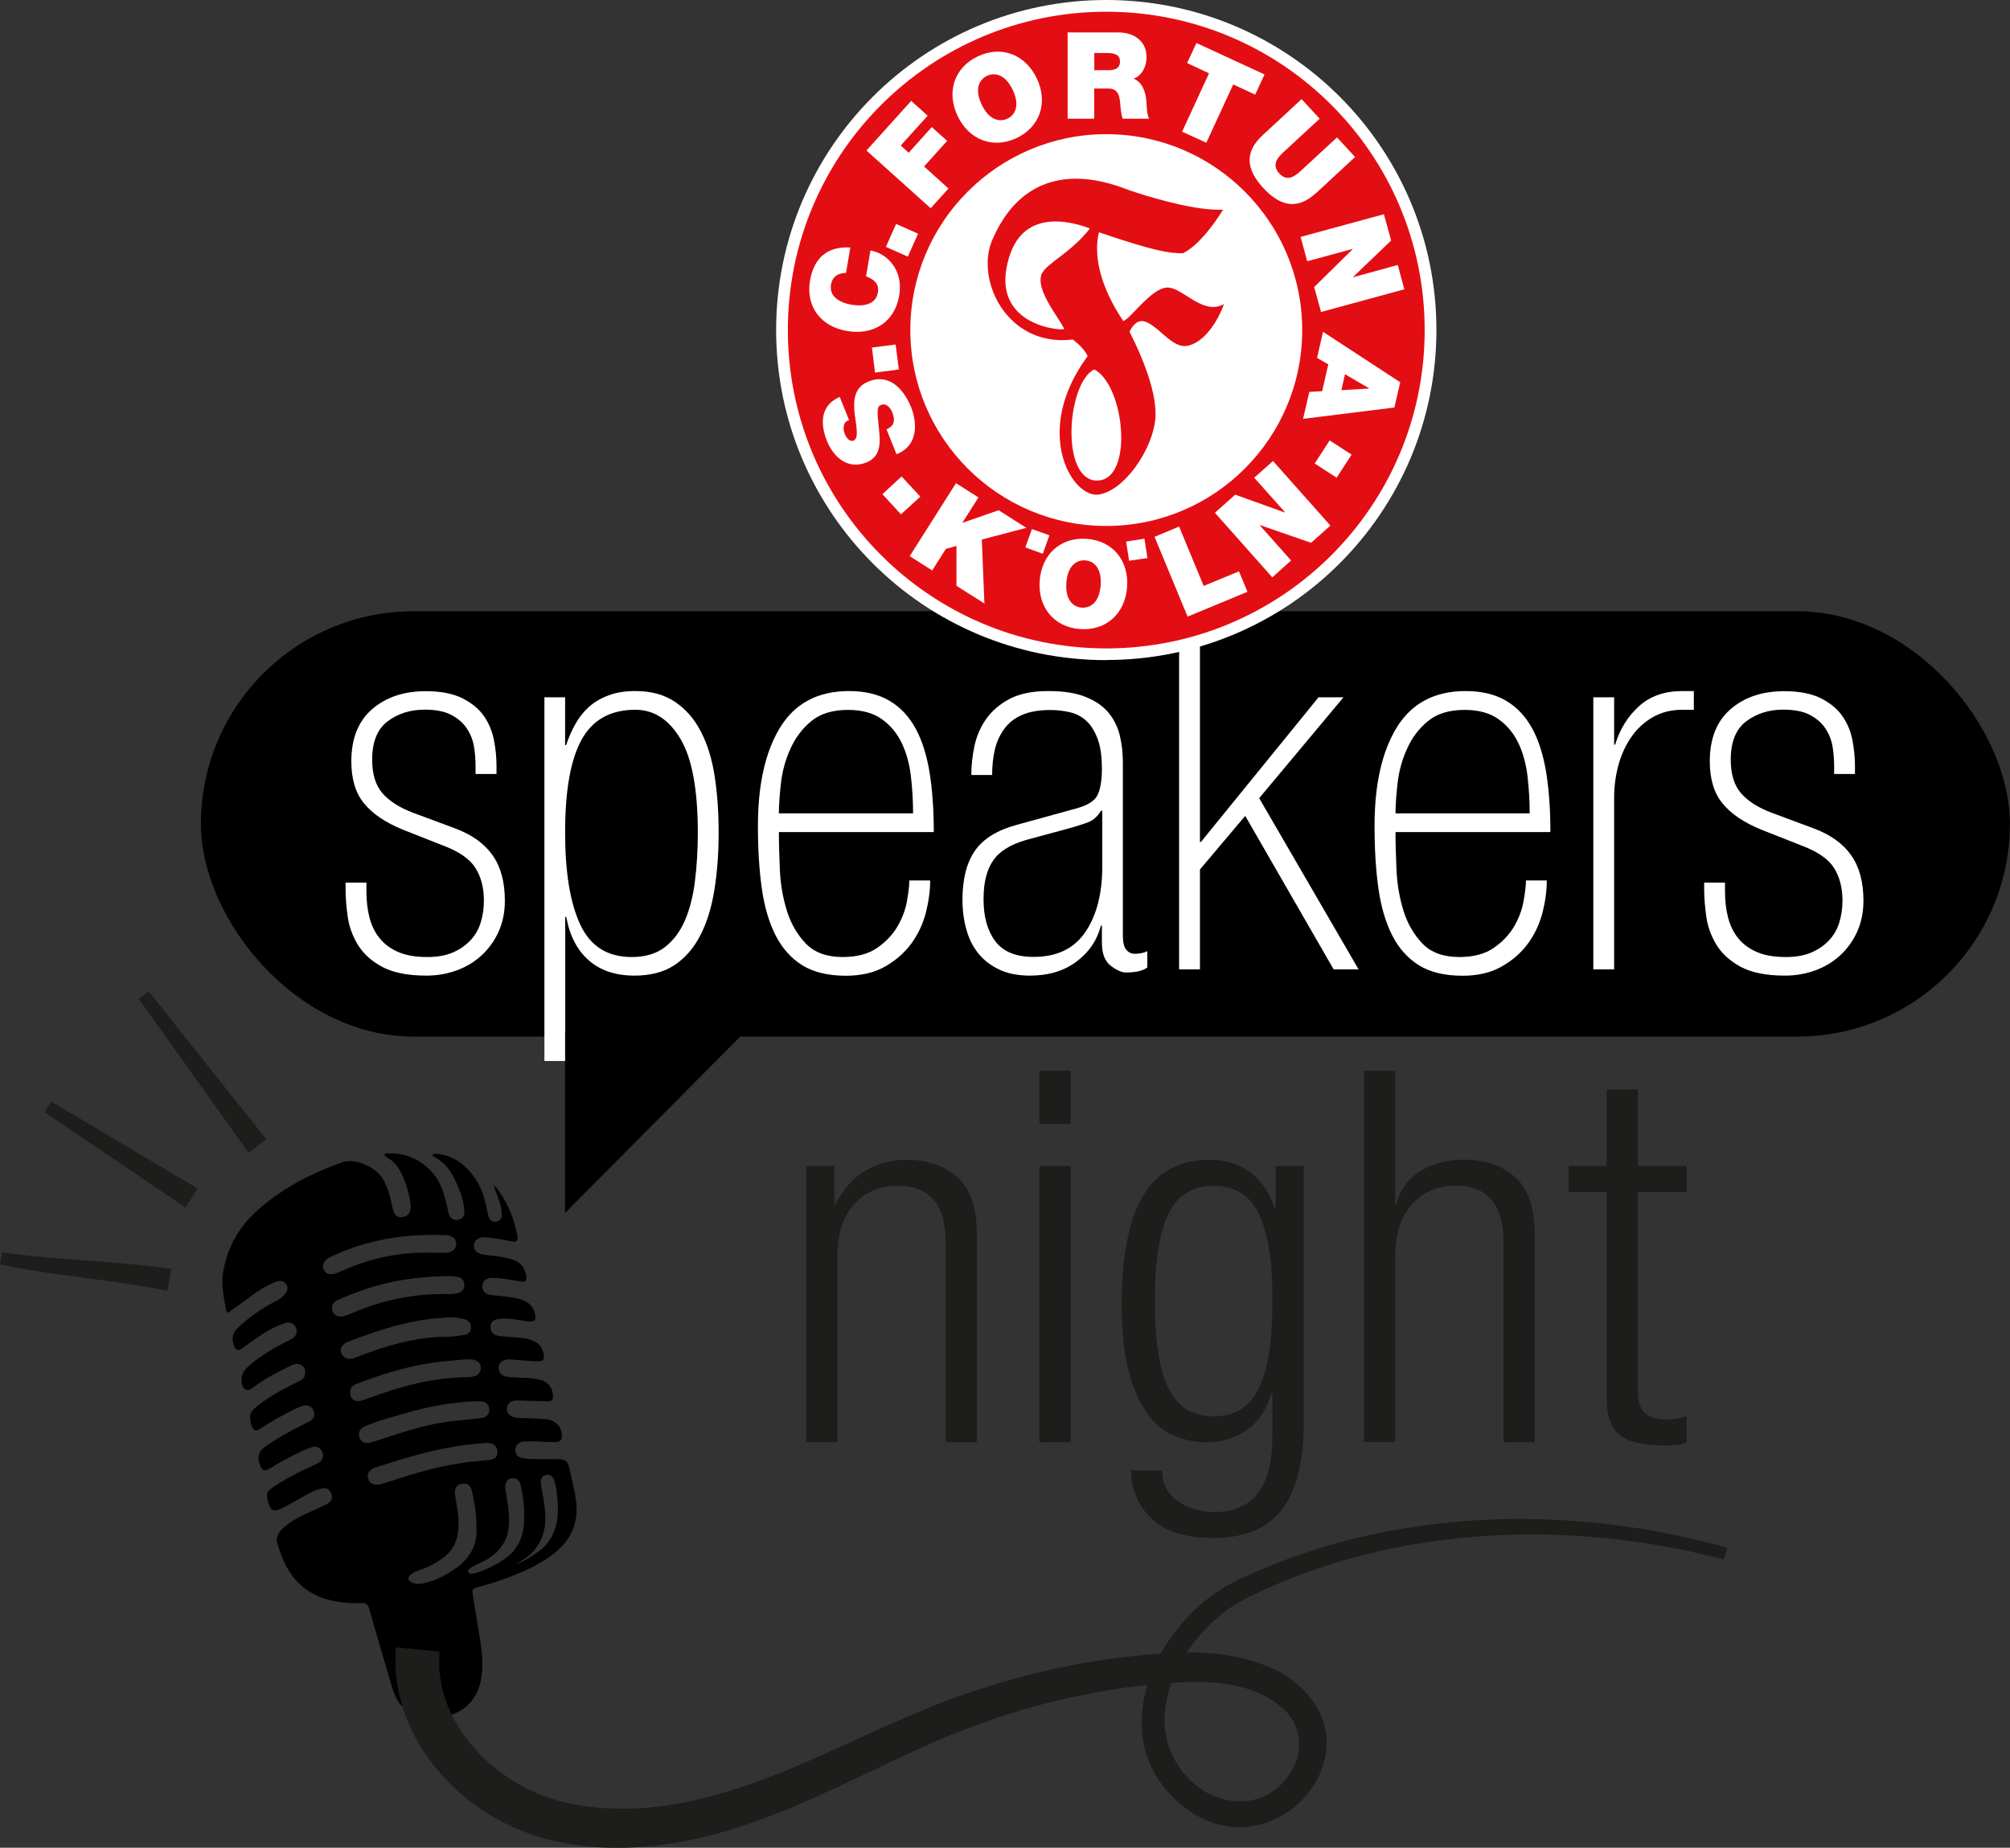
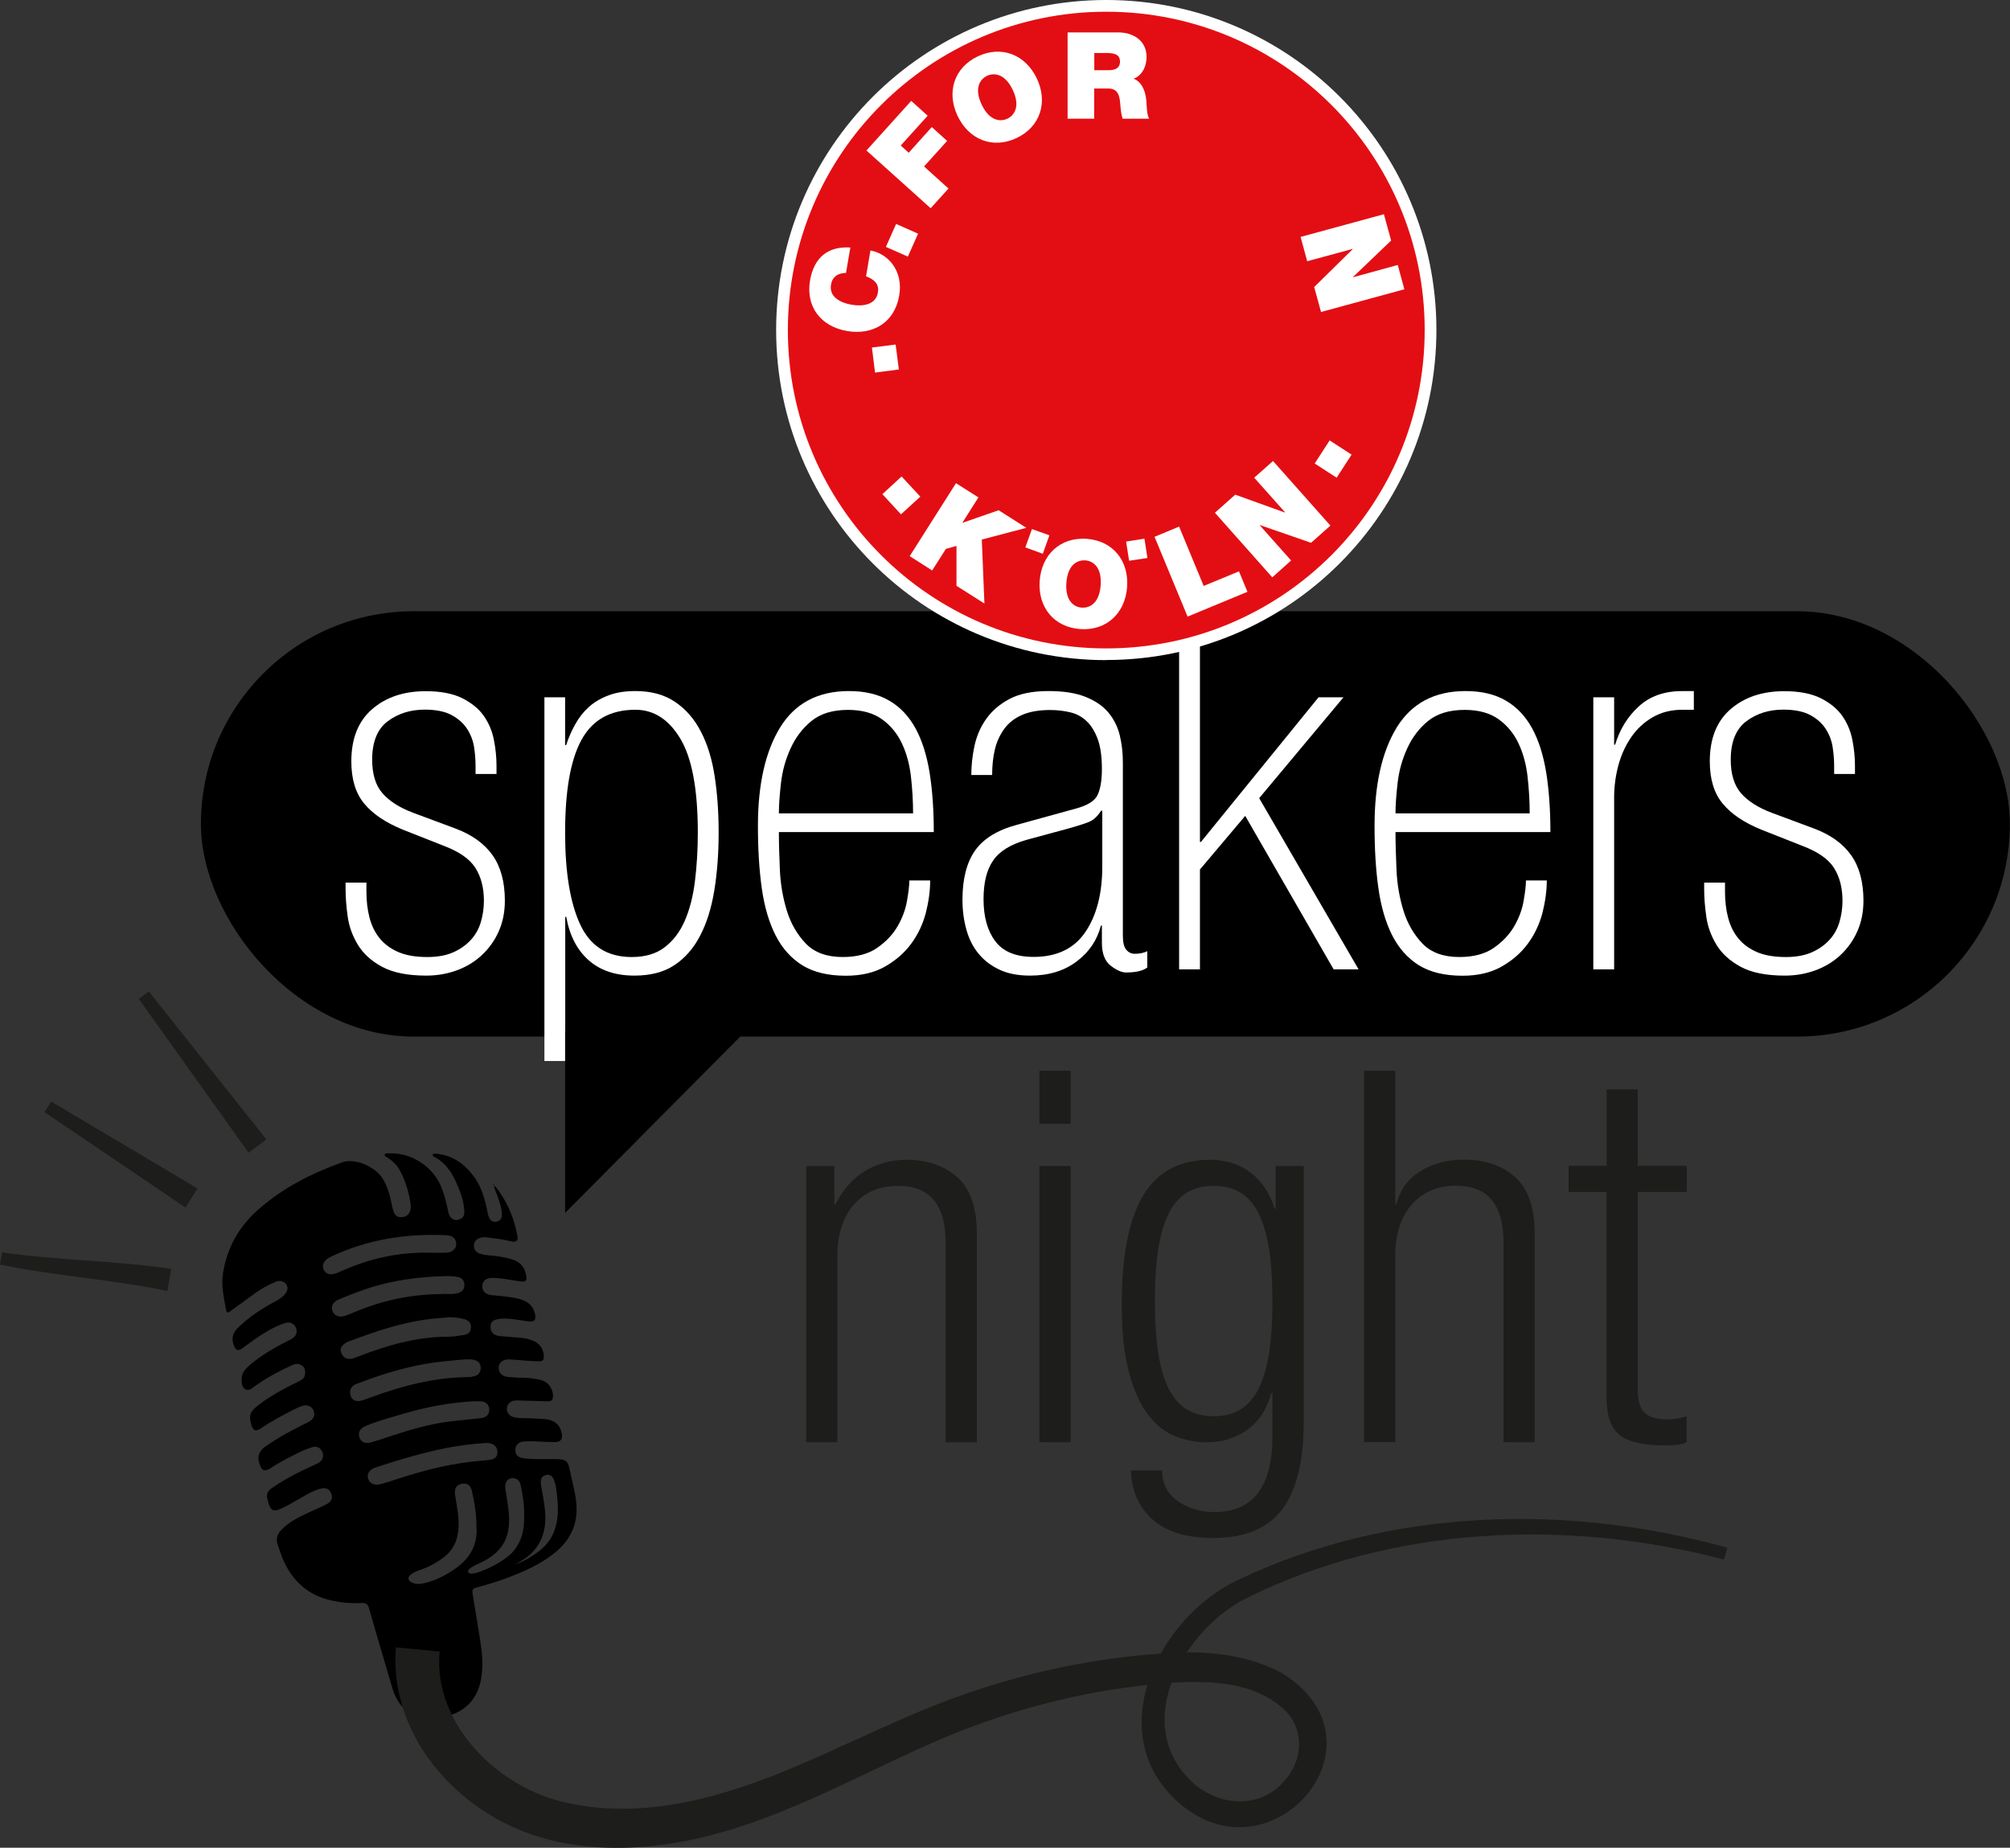
<svg xmlns="http://www.w3.org/2000/svg" id="Ebene_2" data-name="Ebene 2" viewBox="0 0 161.16 148.18">
  <rect x="0" y="0" width="161.16" height="148.18" fill="#333333" stroke="none" />
  <defs>
    <style>
      .cls-1, .cls-2, .cls-3, .cls-4 {
        stroke-width: 0px;
      }

      .cls-2 {
        fill: #1d1d1b;
      }

      .cls-3 {
        fill: #e30e13;
      }

      .cls-4 {
        fill: #fff;
      }
    </style>
  </defs>
  <g id="Ebene_1-2" data-name="Ebene 1">
    <rect class="cls-1" x="16.11" y="49.02" width="145.04" height="34.11" rx="17.05" ry="17.05" />
    <g>
      <path class="cls-4" d="m38.13,62.05v-.62c0-.49-.04-1-.12-1.52-.08-.52-.27-1.01-.56-1.46-.29-.45-.71-.82-1.25-1.11-.54-.29-1.26-.43-2.15-.43-1.14,0-2.13.31-2.96.93-.83.62-1.25,1.65-1.25,3.08,0,1.16.27,2.05.82,2.69.55.63,1.37,1.16,2.46,1.57l3.36,1.25c1.35.5,2.35,1.22,3.01,2.15.66.93.99,2.15.99,3.65,0,.92-.17,1.75-.5,2.48-.33.74-.79,1.37-1.36,1.9-.57.53-1.24.93-2,1.21-.77.28-1.58.42-2.44.42-1.5,0-2.68-.24-3.55-.71s-1.51-1.06-1.94-1.77c-.43-.71-.7-1.46-.81-2.25-.11-.79-.17-1.51-.17-2.15v-.58h1.67v.7c0,.77.08,1.47.25,2.12.17.64.44,1.2.83,1.67.39.47.89.83,1.5,1.09.61.26,1.38.39,2.29.39.81,0,1.5-.12,2.07-.37.57-.25,1.04-.58,1.42-.99.38-.41.65-.89.81-1.43s.25-1.11.25-1.72c0-1.05-.23-1.93-.69-2.65-.46-.72-1.32-1.31-2.58-1.78l-3.24-1.28c-1.37-.56-2.4-1.25-3.09-2.09-.69-.83-1.03-1.96-1.03-3.38,0-1.84.56-3.23,1.67-4.19,1.11-.96,2.54-1.44,4.3-1.44,1.2,0,2.17.19,2.92.56.75.38,1.33.85,1.73,1.42.4.57.67,1.21.81,1.92.14.71.21,1.4.21,2.07v.67h-1.67Z" />
      <path class="cls-4" d="m43.64,55.92h1.67v3.84h.08c.19-.58.43-1.14.73-1.67.29-.53.65-.99,1.08-1.38s.95-.7,1.58-.94c.62-.24,1.35-.35,2.17-.35,1.27,0,2.33.29,3.19.88.86.58,1.55,1.38,2.07,2.4.53,1.02.89,2.22,1.1,3.61.21,1.39.31,2.88.31,4.46,0,1.7-.12,3.25-.35,4.65-.23,1.41-.61,2.62-1.14,3.63-.53,1.02-1.22,1.8-2.07,2.36s-1.92.83-3.19.83c-1.52,0-2.74-.41-3.67-1.23s-1.53-1.98-1.8-3.48h-.08v11.56h-1.67v-29.16Zm1.67,10.85c0,3.17.4,5.63,1.21,7.37.81,1.74,2.18,2.61,4.13,2.61,1.08,0,1.97-.26,2.65-.79.68-.52,1.22-1.23,1.61-2.13.39-.9.66-1.95.81-3.17.15-1.21.23-2.51.23-3.89,0-3.47-.47-5.98-1.4-7.53s-2.13-2.32-3.61-2.32c-2,0-3.44.81-4.32,2.42s-1.31,4.09-1.31,7.43Z" />
      <path class="cls-4" d="m62.45,66.73c0,.88.03,1.9.08,3.04.05,1.14.24,2.23.56,3.27.32,1.03.83,1.91,1.52,2.63.69.72,1.68,1.08,2.96,1.08,1.14,0,2.07-.25,2.77-.74s1.25-1.07,1.63-1.73c.38-.66.63-1.33.75-2.02.12-.69.19-1.23.19-1.65h1.67c0,.83-.12,1.7-.35,2.61-.24.9-.63,1.73-1.17,2.46-.54.74-1.25,1.35-2.11,1.84s-1.91.73-3.13.73c-1.42,0-2.58-.28-3.48-.83-.9-.56-1.62-1.36-2.15-2.4-.53-1.04-.9-2.3-1.11-3.78-.21-1.47-.31-3.14-.31-5.01,0-3.34.6-5.97,1.79-7.91,1.2-1.93,3.03-2.9,5.51-2.9,1.28,0,2.36.26,3.23.77.88.51,1.58,1.26,2.11,2.23.53.97.9,2.16,1.13,3.57.22,1.41.33,2.98.33,4.74h-12.43Zm10.76-1.5c0-.98-.06-1.96-.17-2.94-.11-.98-.35-1.87-.72-2.66-.37-.79-.9-1.44-1.59-1.94-.69-.5-1.6-.76-2.73-.76-1.24,0-2.22.3-2.95.9s-1.28,1.34-1.67,2.21c-.4.87-.65,1.79-.76,2.74-.11.96-.17,1.77-.17,2.45h10.76Z" />
      <path class="cls-4" d="m90.03,75.04c0,.53.09.9.27,1.12.18.22.41.33.69.33.39,0,.72-.07,1-.21v1.31c-.34.26-.91.4-1.71.4-.34,0-.75-.18-1.22-.54-.47-.36-.71-.97-.71-1.84v-1.38h-.08c-.3,1.17-.95,2.13-1.95,2.88-.99.75-2.24,1.13-3.73,1.13-.97,0-1.79-.16-2.46-.48-.68-.32-1.24-.75-1.68-1.29-.44-.54-.77-1.19-.97-1.94-.21-.75-.31-1.54-.31-2.38,0-1.67.34-2.98,1.01-3.94.68-.96,1.8-1.65,3.38-2.07l4.68-1.29c.94-.25,1.53-.61,1.76-1.09.23-.48.35-1.18.35-2.08,0-.99-.11-1.79-.33-2.39-.22-.6-.51-1.09-.88-1.44-.37-.36-.81-.6-1.31-.72-.5-.12-1.04-.19-1.62-.19-.9,0-1.65.13-2.25.39-.6.26-1.08.63-1.43,1.11-.35.48-.61,1.03-.76,1.66-.15.63-.22,1.31-.22,2.05h-1.67c0-.75.08-1.52.25-2.32.17-.79.48-1.52.94-2.17.46-.65,1.08-1.19,1.88-1.61s1.83-.63,3.11-.63c1.2,0,2.18.15,2.96.46.78.31,1.39.72,1.84,1.25.44.53.75,1.14.92,1.83s.25,1.43.25,2.2v13.88Zm-1.67-10.02h-.08c-.28.45-.61.75-.98.9-.38.15-.97.34-1.77.56l-3.21.87c-1.28.36-2.18.91-2.69,1.66-.52.75-.77,1.78-.77,3.1,0,1.41.31,2.53.94,3.37s1.65,1.26,3.07,1.26c1.86,0,3.25-.66,4.15-1.99.9-1.32,1.36-3.08,1.36-5.26v-4.48Z" />
      <path class="cls-4" d="m94.54,47.95h1.67v19.57h.08l9.43-11.6h2l-6.76,8.09,7.97,13.73h-2l-7.09-12.31-3.63,4.3v8.01h-1.67v-29.79Z" />
      <path class="cls-4" d="m111.89,66.73c0,.88.03,1.9.08,3.04.05,1.14.24,2.23.56,3.27.32,1.03.83,1.91,1.52,2.63.69.72,1.68,1.08,2.96,1.08,1.14,0,2.07-.25,2.77-.74s1.25-1.07,1.63-1.73c.38-.66.63-1.33.75-2.02.12-.69.19-1.23.19-1.65h1.67c0,.83-.12,1.7-.35,2.61-.24.9-.63,1.73-1.17,2.46-.54.74-1.25,1.35-2.11,1.84s-1.91.73-3.13.73c-1.42,0-2.58-.28-3.48-.83-.9-.56-1.62-1.36-2.15-2.4-.53-1.04-.9-2.3-1.11-3.78-.21-1.47-.31-3.14-.31-5.01,0-3.34.6-5.97,1.79-7.91,1.2-1.93,3.03-2.9,5.51-2.9,1.28,0,2.36.26,3.23.77.88.51,1.58,1.26,2.11,2.23.53.97.9,2.16,1.13,3.57.22,1.41.33,2.98.33,4.74h-12.43Zm10.76-1.5c0-.98-.06-1.96-.17-2.94-.11-.98-.35-1.87-.72-2.66-.37-.79-.9-1.44-1.59-1.94-.69-.5-1.6-.76-2.73-.76-1.24,0-2.22.3-2.95.9s-1.28,1.34-1.67,2.21c-.4.87-.65,1.79-.76,2.74-.11.96-.17,1.77-.17,2.45h10.76Z" />
      <path class="cls-4" d="m127.75,55.92h1.67v3.8h.08c.38-1.25,1.02-2.28,1.92-3.09.89-.81,2.05-1.21,3.48-1.21h.91v1.5h-.91c-.91,0-1.7.2-2.39.6s-1.26.93-1.71,1.58c-.45.65-.8,1.4-1.03,2.24s-.35,1.71-.35,2.6v13.8h-1.67v-21.82Z" />
      <path class="cls-4" d="m147.06,62.05v-.62c0-.49-.04-1-.12-1.52-.08-.52-.27-1.01-.56-1.46s-.71-.82-1.25-1.11c-.54-.29-1.26-.43-2.15-.43-1.14,0-2.13.31-2.96.93-.83.62-1.25,1.65-1.25,3.08,0,1.16.27,2.05.82,2.69.55.63,1.37,1.16,2.46,1.57l3.36,1.25c1.35.5,2.35,1.22,3.01,2.15.66.93.99,2.15.99,3.65,0,.92-.17,1.75-.5,2.48-.33.74-.79,1.37-1.36,1.9-.57.53-1.24.93-2,1.21-.77.28-1.58.42-2.44.42-1.5,0-2.68-.24-3.55-.71-.86-.47-1.51-1.06-1.94-1.77-.43-.71-.7-1.46-.81-2.25-.11-.79-.17-1.51-.17-2.15v-.58h1.67v.7c0,.77.08,1.47.25,2.12.17.64.44,1.2.83,1.67s.89.83,1.5,1.09c.61.26,1.38.39,2.29.39.81,0,1.49-.12,2.07-.37.57-.25,1.04-.58,1.42-.99.38-.41.65-.89.81-1.43s.25-1.11.25-1.72c0-1.05-.23-1.93-.69-2.65-.46-.72-1.33-1.31-2.59-1.78l-3.24-1.28c-1.37-.56-2.4-1.25-3.09-2.09-.69-.83-1.03-1.96-1.03-3.38,0-1.84.56-3.23,1.67-4.19,1.11-.96,2.54-1.44,4.3-1.44,1.2,0,2.17.19,2.92.56.75.38,1.33.85,1.73,1.42s.67,1.21.81,1.92c.14.71.21,1.4.21,2.07v.67h-1.67Z" />
    </g>
    <polygon class="cls-1" points="45.31 97.27 45.31 82.73 59.75 82.73 45.31 97.27" />
    <g>
      <path class="cls-2" d="m64.65,93.51h2.25v3.09h.08c.64-1.25,1.45-2.16,2.44-2.73s2.07-.86,3.23-.86c1.7,0,3.07.47,4.11,1.4,1.04.93,1.56,2.44,1.56,4.53v16.73h-2.5v-16.02c0-3.03-1.27-4.55-3.8-4.55-1.5,0-2.69.51-3.57,1.52-.88,1.02-1.31,2.4-1.31,4.15v14.89h-2.5v-22.15Z" />
      <path class="cls-2" d="m83.34,85.87h2.5v4.26h-2.5v-4.26Zm0,7.64h2.5v22.15h-2.5v-22.15Z" />
      <path class="cls-2" d="m102.28,93.51h2.25v20.57c0,3.11-.58,5.44-1.73,6.97-1.16,1.53-3,2.29-5.53,2.29-2.17,0-3.8-.51-4.9-1.52-1.1-1.02-1.66-2.32-1.69-3.9h2.5c0,1.06.42,1.88,1.25,2.46.83.58,1.81.88,2.92.88,3.12,0,4.67-2.02,4.67-6.05v-3.5h-.08c-.39,1.36-1.06,2.36-2,3s-2,.96-3.17.96c-.86,0-1.7-.16-2.52-.48-.82-.32-1.55-.9-2.19-1.73-.64-.83-1.16-1.97-1.54-3.4-.39-1.43-.58-3.26-.58-5.49,0-3.87.57-6.76,1.71-8.68s2.93-2.88,5.38-2.88c1.25,0,2.33.34,3.23,1.02.9.68,1.55,1.65,1.94,2.9h.08v-3.42Zm-9.68,10.81c0,1.78.1,3.26.31,4.44.21,1.18.51,2.13.92,2.84s.9,1.22,1.48,1.52c.58.31,1.25.46,2,.46s1.42-.15,2-.46c.58-.31,1.08-.81,1.48-1.52.4-.71.71-1.65.92-2.84.21-1.18.31-2.66.31-4.44s-.1-3.22-.31-4.4c-.21-1.18-.52-2.13-.92-2.84-.4-.71-.9-1.22-1.48-1.52-.58-.31-1.25-.46-2-.46s-1.42.15-2,.46c-.58.31-1.08.81-1.48,1.52-.4.71-.71,1.66-.92,2.84-.21,1.18-.31,2.65-.31,4.4Z" />
      <path class="cls-2" d="m109.37,85.87h2.5v10.72h.08c.31-1.17.95-2.06,1.94-2.67.99-.61,2.15-.92,3.48-.92,1.7,0,3.07.47,4.11,1.4,1.04.93,1.57,2.44,1.57,4.53v16.73h-2.5v-16.02c0-3.03-1.27-4.55-3.8-4.55-1.5,0-2.69.51-3.57,1.52-.88,1.02-1.31,2.4-1.31,4.15v14.89h-2.5v-29.79Z" />
      <path class="cls-2" d="m128.82,95.59h-3.05v-2.09h3.05v-6.13h2.5v6.13h3.92v2.09h-3.92v15.9c0,.89.19,1.5.58,1.84s.99.5,1.79.5c.47,0,.99-.08,1.54-.25v2.09c-.31.17-.89.25-1.75.25-1.7,0-2.9-.28-3.61-.83-.71-.56-1.06-1.57-1.06-3.05v-16.44Z" />
    </g>
    <g>
      <path class="cls-4" d="m88.7,52.93c14.62,0,26.47-11.85,26.47-26.47S103.31,0,88.7,0s-26.47,11.85-26.47,26.47,11.85,26.47,26.47,26.47h0Z" />
      <path class="cls-3" d="m114.23,26.47c0,14.1-11.43,25.53-25.53,25.53s-25.53-11.43-25.53-25.53S74.6.94,88.7.94s25.53,11.43,25.53,25.53h0Z" />
-       <path class="cls-4" d="m88.7,42.18c8.68,0,15.71-7.04,15.71-15.71s-7.04-15.71-15.71-15.71-15.71,7.04-15.71,15.71,7.04,15.71,15.71,15.71h0Z" />
-       <path class="cls-4" d="m71.06,34.44c.15-.06.29-.15.39-.24.33-.3.24-.76.09-1.13-.13-.32-.44-.78-.91-.59-.32.13-.31.45-.18,1.68.12,1.13.3,2.41-.99,2.93-1.49.59-2.63-.42-3.16-1.74-.56-1.4-.51-2.86,1.03-3.52l.75,1.87c-.26.06-.38.23-.42.44-.05.22-.01.44.07.65.11.27.36.68.72.54.44-.21.19-1.19.07-2.19-.1-1.01-.06-2.08,1.13-2.55,1.68-.67,2.83.65,3.41,2.09.29.72.87,2.93-1.18,3.75l-.79-1.98h0Z" />
      <polygon class="cls-4" points="70.16 29.88 69.91 27.87 71.81 27.63 72.07 29.63 70.16 29.88 70.16 29.88" />
      <path class="cls-4" d="m67.82,21.89c-.26,0-1.04.06-1.19.93-.17.99.74,1.46,1.66,1.62.92.15,1.93,0,2.1-.98.12-.71-.32-1.06-.95-1.3l.35-2.07c1.38.23,2.65,1.6,2.31,3.6-.37,2.21-2.14,3.2-4.16,2.86-2.14-.36-3.35-1.96-2.99-4.07.33-1.88,1.48-2.74,3.23-2.63l-.35,2.05h0Z" />
      <polygon class="cls-4" points="71.03 19.8 71.85 17.96 73.61 18.74 72.79 20.58 71.03 19.8 71.03 19.8" />
      <polygon class="cls-4" points="69.47 12.07 73.06 8.09 74.38 9.28 72.22 11.67 72.86 12.25 74.71 10.19 75.94 11.3 74.09 13.35 76.05 15.12 74.62 16.7 69.47 12.07 69.47 12.07" />
      <path class="cls-4" d="m78.4,4.52c1.9-.9,3.82-.14,4.73,1.77.91,1.91.28,3.88-1.62,4.78-1.9.9-3.82.14-4.73-1.77-.91-1.91-.28-3.88,1.62-4.78h0Zm2.37,5c.49-.23,1.09-.91.43-2.31-.66-1.39-1.57-1.36-2.06-1.13-.49.23-1.09.91-.43,2.31.66,1.39,1.57,1.36,2.06,1.13h0Z" />
      <path class="cls-4" d="m85.6,2.6h4.07c1.2,0,2.26.66,2.26,1.97,0,.72-.33,1.48-1.04,1.74.58.22.94.86,1.02,1.73.03.33.03,1.18.23,1.48h-2.13c-.11-.35-.15-.71-.18-1.07-.05-.66-.12-1.35-.96-1.35h-1.14s0,2.42,0,2.42h-2.13s0-6.93,0-6.93h0Zm2.14,3.03h1.12c.4,0,.94-.07.94-.69,0-.44-.24-.69-1.06-.69h-1s0,1.38,0,1.38h0Z" />
-       <polygon class="cls-4" points="96.94 5.88 95.18 5.06 95.93 3.45 101.39 5.97 100.64 7.59 98.88 6.77 96.72 11.45 94.78 10.56 96.94 5.88 96.94 5.88" />
-       <path class="cls-4" d="m105.53,15.47c-1.42,1.31-2.78,1.18-4.23-.38-1.45-1.57-1.48-2.94-.06-4.25l3.12-2.89,1.45,1.57-2.77,2.56c-.51.47-1.17,1.07-.46,1.84.69.74,1.34.13,1.85-.34l2.77-2.56,1.45,1.57-3.12,2.89h0Z" />
      <polygon class="cls-4" points="110.96 17.18 111.54 19.29 108.49 22.21 108.5 22.23 112.07 21.25 112.6 23.2 105.92 25.02 105.37 23.02 108.47 19.97 108.46 19.96 104.81 20.95 104.28 19 110.96 17.18 110.96 17.18" />
-       <path class="cls-4" d="m112.27,30.65l-.47,2.03-7.32.91.5-2.16,1.03-.06.49-2.15-.9-.52.48-2.09,6.18,4.04h0Zm-4.72.64l2.22-.13v-.02s-1.93-1.13-1.93-1.13l-.29,1.28h0Z" />
      <polygon class="cls-4" points="76.65 38.75 78.45 39.89 77.17 41.91 77.19 41.92 80.07 40.92 82.29 42.33 78.72 43.27 78.93 48.4 76.69 46.98 76.69 43.78 75.84 44.02 74.74 45.75 72.94 44.6 76.65 38.75 76.65 38.75" />
      <path class="cls-4" d="m87.12,43.21c2.1.15,3.4,1.75,3.25,3.86-.15,2.11-1.65,3.52-3.76,3.38-2.1-.15-3.4-1.75-3.25-3.86.15-2.11,1.65-3.52,3.76-3.38h0Zm-.38,5.52c.54.04,1.4-.26,1.51-1.8.11-1.54-.7-1.96-1.24-1.99-.54-.04-1.4.26-1.51,1.8-.11,1.54.7,1.96,1.24,1.99h0Z" />
      <polygon class="cls-4" points="92.57 43.05 94.54 42.23 96.51 46.99 99.34 45.82 100.02 47.46 95.22 49.45 92.57 43.05 92.57 43.05" />
      <polygon class="cls-4" points="97.41 41.12 99.04 39.67 103.01 41.1 103.03 41.08 100.56 38.31 102.07 36.97 106.67 42.15 105.12 43.53 101.02 42.11 101.01 42.13 103.52 44.95 102.01 46.3 97.41 41.12 97.41 41.12" />
      <polygon class="cls-4" points="72.29 38.21 73.79 39.83 72.24 41.25 70.75 39.63 72.29 38.21 72.29 38.21" />
      <polygon class="cls-4" points="105.41 37.17 106.61 35.32 108.37 36.46 107.17 38.31 105.41 37.17 105.41 37.17" />
      <polygon class="cls-4" points="84.14 42.93 83.61 44.41 82.21 43.9 82.74 42.43 84.14 42.93 84.14 42.93" />
      <polygon class="cls-4" points="91.76 43.2 92 44.75 90.53 44.97 90.29 43.43 91.76 43.2 91.76 43.2" />
      <path class="cls-3" d="m90.06,25.74c-1.74-2.59-2.1-4.6-2.1-5.82,0-.44.05-.78.09-1.01.03-.13.05-.23.07-.28,4.49,1.53,5.63,1.68,6.7,1.68h.03c1.6-.79,3.14-3.39,3.15-3.39l.06-.1h-.12c-.08,0-.16,0-.24,0-2.29,0-5.96-1.15-7.11-1.55-.55-.19-2.3-.94-4.32-.94-2.32,0-5.03,1-6.71,4.92-.25.58-.37,1.22-.37,1.89h0s0,0,0,0c0,0,0,0,0,0,0,1.43.55,2.97,1.57,4.14,1.02,1.18,2.52,2,4.42,2,.27,0,.55-.02.84-.05.54.41.84.76,1,1,.08.12.13.21.16.28l.02.06c-1.64,2.23-2.24,4.36-2.24,6.14,0,2.94,1.62,4.95,2.94,4.96h.09c2.03-.17,4.5-3.59,4.66-6.26,0-.09,0-.18,0-.27,0-2.54-1.9-6.17-2.09-6.54.33-.64.66-.85.99-.85.14,0,.29.04.44.11l.22.12.36.25c.2.15.41.33.61.51.58.5,1.17,1.01,1.79,1.01.04,0,.09,0,.13,0,1.51-.19,2.62-2.22,2.98-3.21l.05-.15-.14.07c-.24.11-.48.16-.72.16-.66,0-1.32-.38-1.94-.77-.62-.39-1.19-.79-1.72-.79h-.03c-.69.03-1.43.71-2.1,1.38-.33.33-.64.67-.89.91-.24.24-.46.39-.55.4h0Zm-2.67-7.42c-1.51,1.95-3.49,2.8-3.86,3.64l-.04.04v.06c-.04.13-.06.26-.06.4,0,.15.02.3.06.46v.07l.03.06c.33,1.23,1.53,2.68,1.81,3.35-.05,0-.12.01-.21.01-.54,0-1.68-.18-2.67-.76-.99-.59-1.84-1.57-1.84-3.2,0-.53.09-1.12.29-1.79.69-2.29,2.23-2.89,3.73-2.9,1.06,0,2.1.31,2.75.56h0Zm2.51,16.75c0,.94-.15,1.82-.47,2.45-.32.63-.8,1.02-1.47,1.02h-.02c-.7,0-1.2-.46-1.54-1.17-.34-.72-.49-1.69-.49-2.71,0-2.16.72-4.52,1.83-5.03,1.32.68,2.16,3.24,2.16,5.45h0Z" />
    </g>
    <path class="cls-1" d="m39.53,95.02c.27.18.39.38.52.57.75,1.07,1.2,2.26,1.44,3.54.07.38-.11.53-.57.41-.63-.16-1.27-.23-1.91-.31-.18-.02-.34-.01-.51.04-.29.1-.49.28-.5.61-.01.34.17.56.48.66.5.16,1.04.14,1.56.23.39.07.77.14,1.14.27.61.22.93.68,1.02,1.31.05.36-.06.47-.43.42-.5-.07-.99-.16-1.48-.23-.28-.04-.56-.06-.84-.06-.47,0-.77.26-.78.65-.01.41.24.67.71.73.74.08,1.49.12,2.21.3.65.16,1.13.49,1.3,1.19.12.5-.04.69-.55.62-.76-.1-1.52-.29-2.29-.2-.53.06-.73.26-.72.65,0,.42.25.68.76.73.57.06,1.14.09,1.72.14.32.03.63.11.92.23.56.21.89.72.87,1.31,0,.25-.11.34-.36.34-.65,0-1.29-.07-1.94-.12-.19-.01-.39-.04-.58-.03-.45.03-.74.29-.74.66,0,.4.26.7.71.74.47.05.95.07,1.43.08.41.01.8.07,1.2.16.62.14,1.02.68,1.02,1.31,0,.27-.11.41-.39.41-.62-.02-1.25-.03-1.87-.05-.27,0-.54-.04-.8-.01-.37.03-.62.3-.64.64-.02.33.21.61.57.7.38.09.78.06,1.17.08.45.02.9.03,1.35.07.73.07,1.18.47,1.31,1.13.09.48-.07.71-.56.71-.54,0-1.07-.04-1.61-.06-.29,0-.59-.01-.88.01-.42.04-.67.3-.67.68,0,.41.21.6.67.67.9.12,1.81.04,2.71.07.65.02.83.14.96.77.18.86.42,1.71.53,2.58.22,1.75-.41,3.14-1.77,4.21-1.11.88-2.4,1.45-3.72,1.95-.78.29-1.57.54-2.37.75-.46.12-.49.18-.42.64.2,1.23.41,2.46.6,3.69.15.93.23,1.87.1,2.81-.26,1.88-1.37,3-3.28,3.32-.54.09-1.07.07-1.6-.05-1.26-.29-1.93-1.15-2.28-2.34-.62-2.12-1.26-4.24-1.86-6.37-.1-.34-.25-.44-.59-.42-.82.04-1.63-.03-2.44-.21-1.82-.41-3.06-1.5-3.82-3.18-.19-.41-.31-.85-.47-1.27-.18-.5-.03-.88.31-1.23.62-.64,1.4-1.01,2.19-1.38.46-.22.94-.41,1.4-.65.39-.2.52-.48.42-.79-.13-.4-.4-.57-.81-.48-.6.14-1.13.45-1.66.76-.55.32-1.1.64-1.68.9-.46.21-.71.11-.88-.37-.06-.16-.09-.33-.13-.5-.09-.37.06-.61.38-.83,1.08-.75,2.25-1.33,3.44-1.87.12-.06.25-.11.36-.19.28-.19.37-.54.23-.84-.15-.32-.44-.48-.78-.38-.35.11-.7.24-1.02.4-.77.39-1.56.77-2.28,1.25-.57.38-.79.26-.98-.4-.17-.6.05-.98.52-1.31.92-.65,1.91-1.19,2.91-1.69.2-.1.4-.19.59-.3.37-.2.49-.54.33-.9-.14-.32-.5-.48-.86-.36-.2.06-.39.14-.58.24-.94.47-1.87.96-2.74,1.55-.46.31-.66.22-.81-.31-.2-.71-.1-1,.55-1.51.99-.77,2.09-1.36,3.21-1.9.24-.12.5-.23.55-.54.04-.27.04-.55-.21-.74-.25-.19-.53-.18-.8-.06-1.03.48-2.04,1-2.97,1.67-.25.18-.51.46-.81.27-.29-.18-.3-.56-.28-.9.03-.45.32-.75.64-1.03.93-.79,1.97-1.4,3.05-1.94.15-.08.31-.15.44-.25.27-.2.35-.55.2-.85-.15-.3-.47-.45-.8-.35-.93.28-1.72.8-2.52,1.34-.31.21-.61.45-.92.67-.39.28-.57.21-.73-.23-.19-.53-.08-.98.32-1.37.89-.87,1.91-1.55,3.01-2.13.29-.15.55-.31.76-.56.2-.24.31-.51.13-.8-.15-.25-.52-.36-.85-.22-.63.26-1.23.6-1.78,1.01-.62.46-1.25.91-1.87,1.36-.13.09-.28.19-.32-.06-.18-.98-.42-1.97-.26-2.98.31-2.02,1.26-3.72,2.78-5.07,1.98-1.77,4.3-2.95,6.79-3.84.99-.35,2.6.32,3.21,1.28.44.68.62,1.45.78,2.23.03.17.08.33.14.49.11.29.33.43.63.4.3-.03.56-.15.67-.48.1-.31.04-.61-.01-.91-.16-.84-.42-1.66-.84-2.41-.24-.43-.59-.74-1-1-.08-.05-.21-.09-.19-.2.03-.14.17-.11.28-.11,1.85-.11,3.65,1.06,4.31,2.81.24.63.39,1.28.53,1.94.11.53.56.73.99.49.25-.14.29-.37.28-.63-.04-.86-.36-1.64-.71-2.41-.36-.79-.87-1.47-1.65-1.9-.08-.04-.22-.08-.17-.2.05-.12.19-.08.3-.07,1.3.12,2.25.81,3,1.83.63.85.89,1.84,1.09,2.85.03.14.06.29.12.42.11.27.32.4.61.34.27-.06.42-.23.42-.52,0-.55-.18-1.05-.36-1.56-.1-.28-.26-.54-.29-.94Zm-5.2,5.44c.48,0,.99.02,1.49,0,.48-.03.77-.34.76-.73-.02-.39-.3-.65-.77-.67-3.22-.15-6.33.33-9.27,1.72-.17.08-.32.17-.45.31-.21.24-.26.51-.11.78.14.26.39.35.69.31.28-.04.54-.17.79-.28,2.18-.97,4.47-1.48,6.88-1.44Zm1.69,5.18c-.2.02-.45.04-.71.06-2.6.18-5.04,1-7.45,1.92-.09.03-.17.09-.25.15-.24.19-.37.43-.24.74.13.31.35.49.7.47.2,0,.38-.09.56-.16,2.36-.91,4.75-1.63,7.32-1.62.41,0,.82-.08,1.23-.14.33-.05.57-.2.58-.59.02-.39-.2-.58-.54-.68-.38-.11-.77-.14-1.22-.16Zm-.6-1.87c.46-.02.93.07,1.38-.1.32-.12.46-.36.43-.69-.03-.32-.21-.51-.52-.57-.31-.06-.63-.08-.95-.07-2.16.05-4.28.32-6.34,1.01-.78.26-1.54.56-2.29.88-.45.19-.61.54-.46.94.13.34.52.5.95.37.22-.07.43-.16.65-.25,2.28-.98,4.66-1.5,7.15-1.51Zm2.61,8.6c-1.86.11-3.69.42-5.47.95-1.1.32-2.21.6-3.27,1.05-.44.18-.61.55-.46.93.14.37.47.51.94.37.41-.12.81-.26,1.22-.39,1.62-.53,3.25-1.05,4.96-1.27.87-.11,1.75-.18,2.62-.28.44-.05.68-.33.66-.72-.02-.37-.29-.62-.71-.63-.16,0-.32,0-.47,0Zm-.65-3.36c-1.05.09-2.17.18-3.28.37-1.91.34-3.75.92-5.55,1.62-.42.16-.57.53-.43.96.11.34.45.48.88.36.22-.06.44-.15.66-.23,2.55-.94,5.14-1.63,7.88-1.65.19,0,.39-.04.57-.1.3-.1.44-.35.43-.66,0-.3-.16-.5-.45-.6-.21-.07-.43-.07-.72-.07Zm2.5,7.43c0-.48-.37-.75-.94-.72-1.05.07-2.09.2-3.12.4-1.94.38-3.84.95-5.71,1.57-.52.17-.73.54-.58.94.14.38.55.53,1.05.38.47-.14.93-.29,1.4-.44,1.88-.61,3.79-1.11,5.77-1.34.51-.06,1.02-.09,1.53-.16.44-.07.61-.27.61-.64Zm-1.68,6.11c.02-1.06-.15-2-.35-2.93-.1-.5-.37-.69-.78-.63-.47.07-.66.36-.58.92.14.88.33,1.75.27,2.65-.06.98-.43,1.79-1.24,2.38-.55.4-1.13.72-1.77.94-.29.1-.58.2-.82.4-.27.23-.23.48.09.63.31.15.64.14.97.06.96-.22,1.8-.66,2.6-1.23,1.13-.81,1.69-1.9,1.62-3.19Zm3.83-1.25c0-.63-.11-1.37-.26-2.1-.06-.29-.16-.57-.51-.64-.49-.1-.82.27-.74.85.12.84.31,1.68.3,2.54,0,1.1-.36,2.03-1.24,2.73-.3.24-.61.44-.96.6-.32.15-.65.29-.93.5-.1.07-.21.16-.14.3.06.12.2.13.32.12.12-.02.24-.04.36-.07.93-.31,1.8-.75,2.57-1.37.24-.19.43-.43.6-.68.55-.81.66-1.71.62-2.77Zm-.68,4.15c.69-.25,1.31-.63,1.89-1.07.79-.6,1.24-1.4,1.41-2.36.12-.67.09-1.34.02-2.01-.05-.47-.09-.95-.28-1.39-.11-.25-.29-.39-.58-.34-.29.06-.45.24-.45.54,0,.13.02.27.04.4.1.61.23,1.23.29,1.84.13,1.25-.07,2.41-.96,3.38-.39.43-.89.72-1.39,1.01Zm-8.43,9.54c0,.12,0,.25.03.36.1.49.33.89.85,1.05.46.15.84-.03,1.15-.35.48-.5.49-1.33.03-1.95-.48-.65-1.38-.62-1.8.06-.16.25-.28.52-.25.83Z" />
    <path class="cls-2" d="m138.22,125.07c-12.47-3.29-26.52-2.72-38.16,3.04-5.19,2.5-9.45,10.2-4.46,14.81,2.1,1.96,5.5,2.19,7.4-.13,1.42-1.57,1.57-3.82.26-5.39-2.64-2.79-6.97-2.68-10.61-2.34-6.45.61-12.74,2.35-18.64,5.04-6.06,2.72-11.99,6.08-18.65,7.46-5.08,1.06-10.86.96-15.56-1.71-4.85-2.73-8.51-7.85-8.06-13.74,0,0,3.51.34,3.51.34-.56,5.82,4.77,11.05,10.32,12.15,6.16,1.35,12.55-.51,18.31-2.97,2.99-1.27,5.96-2.71,9.04-4.03,6.16-2.69,12.81-4.41,19.52-4.94,3.32-.3,7.02-.27,10.33,1.51,9.07,5.59-.99,17.15-8.47,10.21-5.95-5.54-1.36-14.72,4.97-17.68,12.12-5.78,26.43-6.15,39.22-2.58,0,0-.27.96-.27.96h0Z" />
-     <path class="cls-2" d="m.17,100.43c4.44.66,8.99.65,13.56,1.33l-.31,1.77c-4.36-.92-8.93-1.18-13.42-2.12l.17-.99H.17Z" />
+     <path class="cls-2" d="m.17,100.43c4.44.66,8.99.65,13.56,1.33l-.31,1.77c-4.36-.92-8.93-1.18-13.42-2.12l.17-.99H.17" />
    <polygon class="cls-2" points="4.1 88.34 15.84 95.31 14.87 96.84 3.57 89.19 4.1 88.34 4.1 88.34" />
    <polygon class="cls-2" points="11.93 79.51 21.36 91.38 19.93 92.45 11.13 80.11 11.93 79.51 11.93 79.51" />
  </g>
</svg>